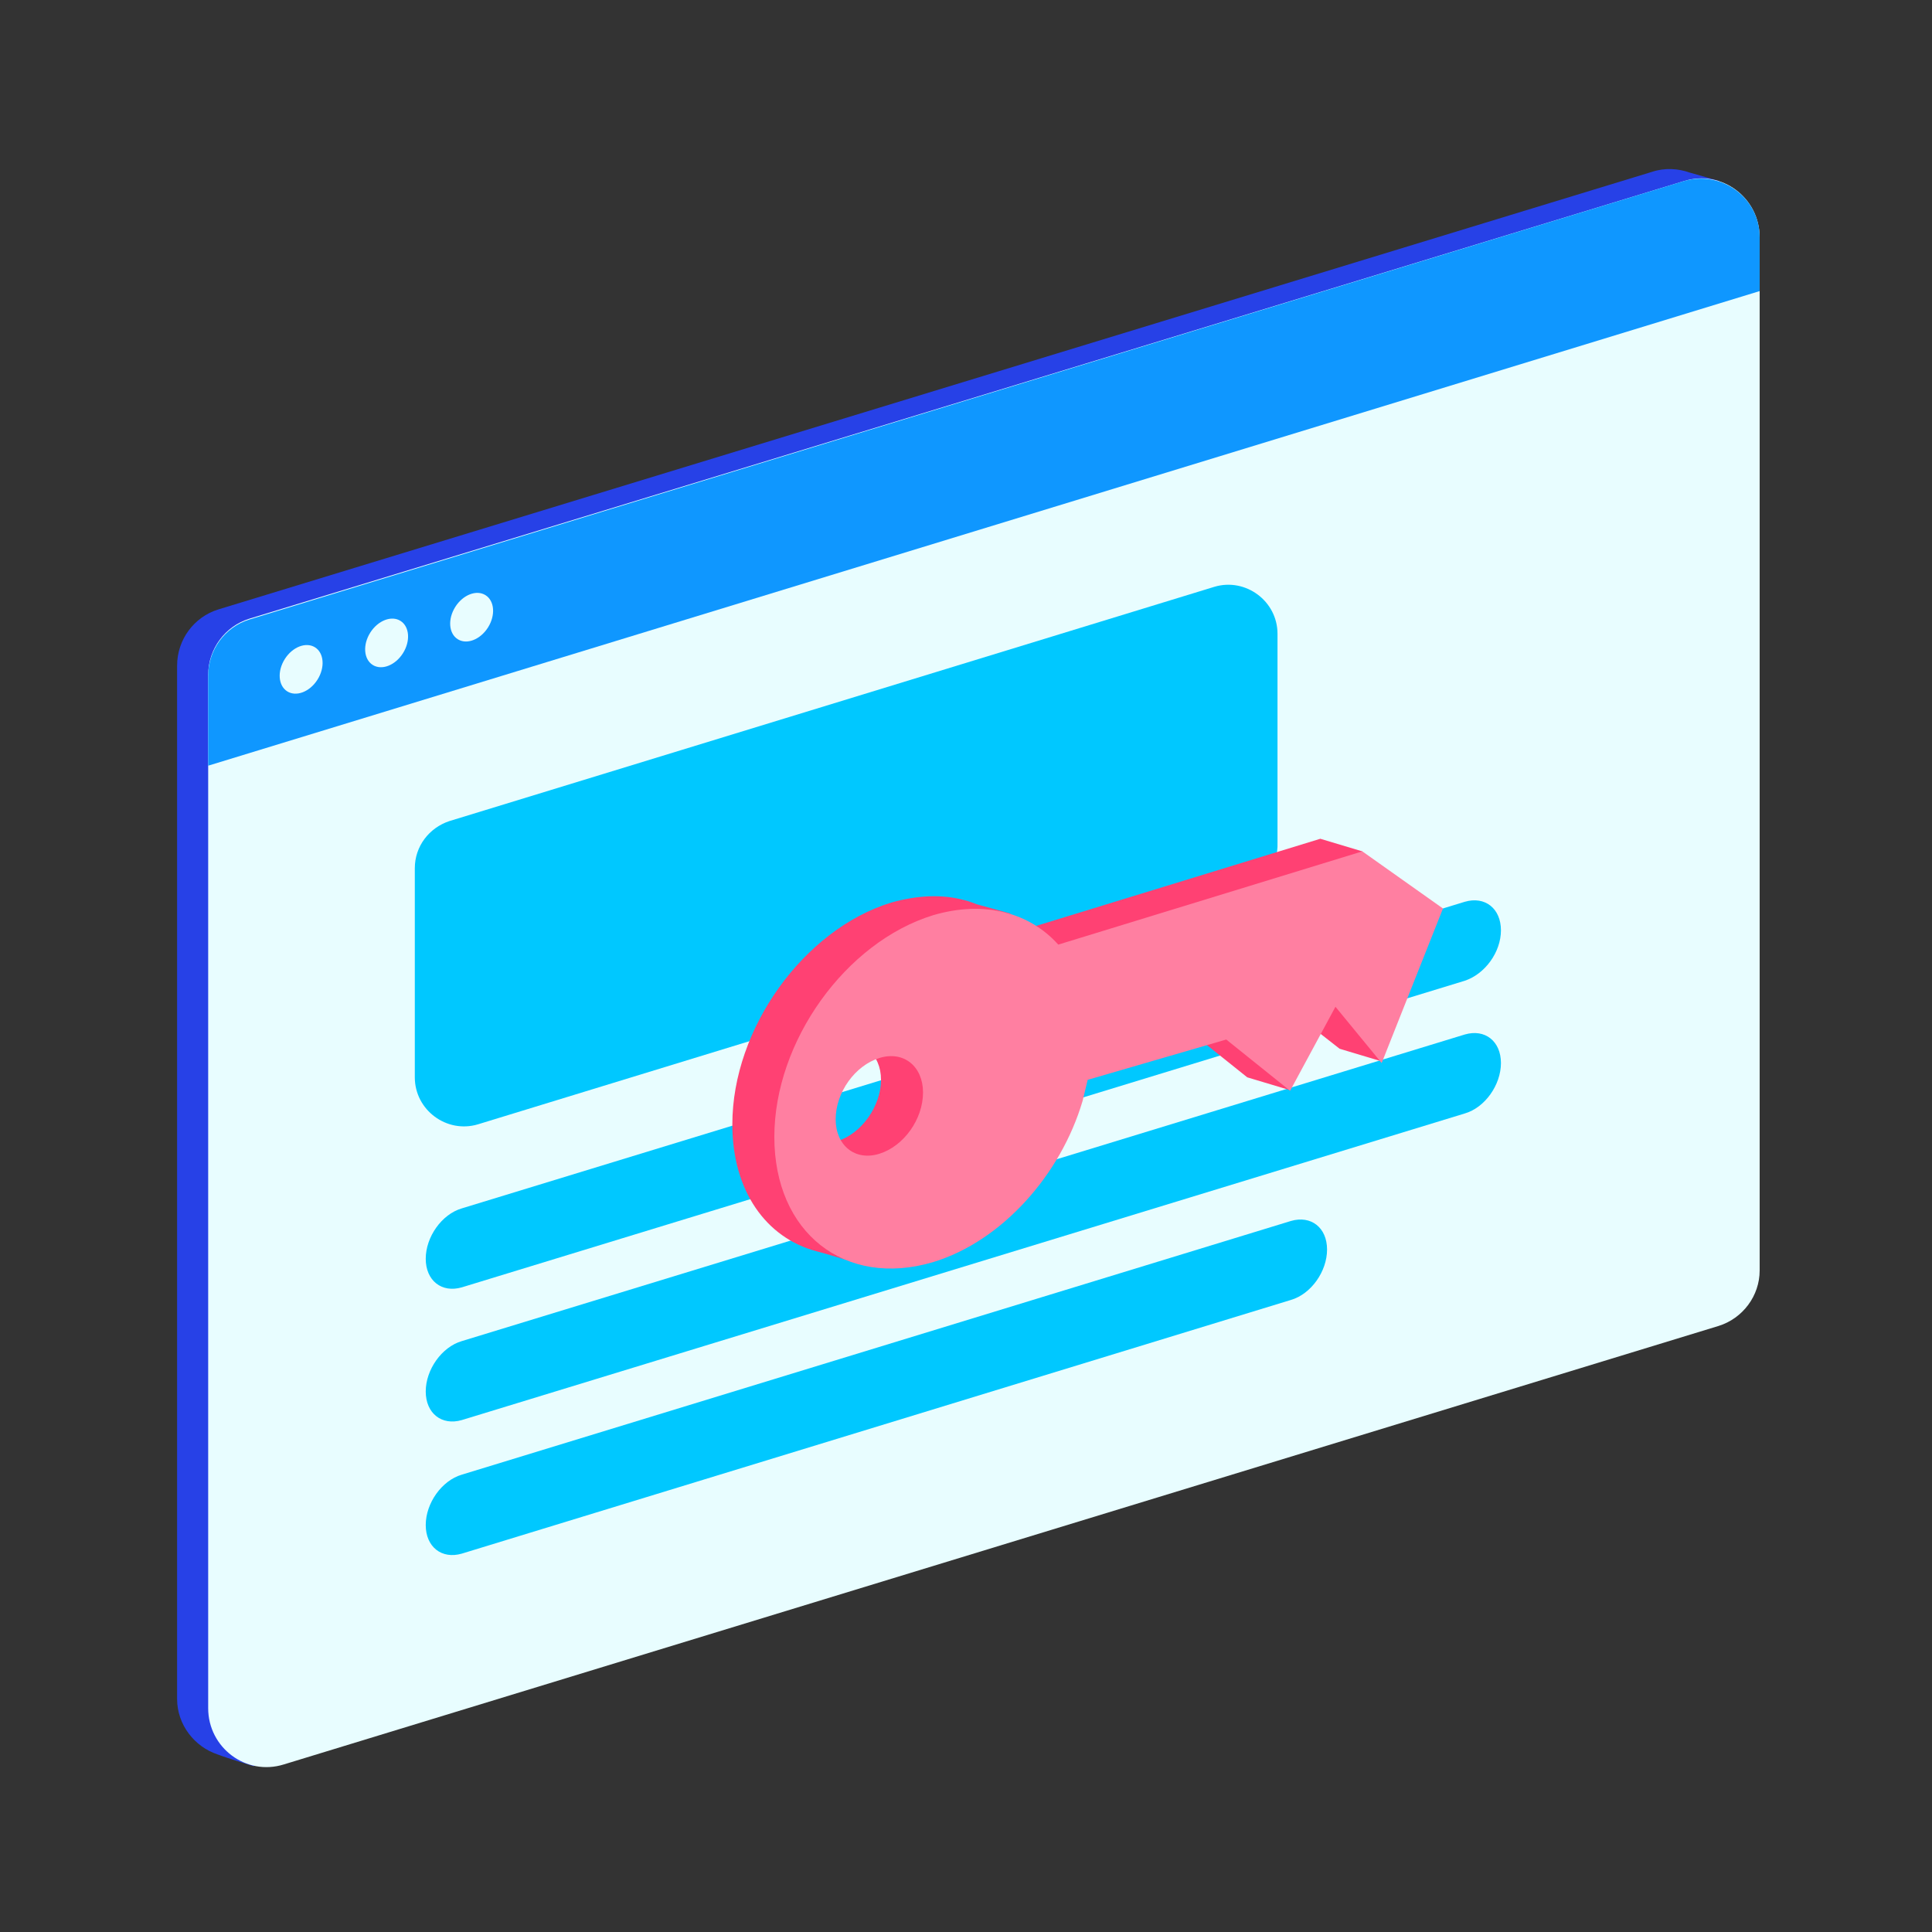
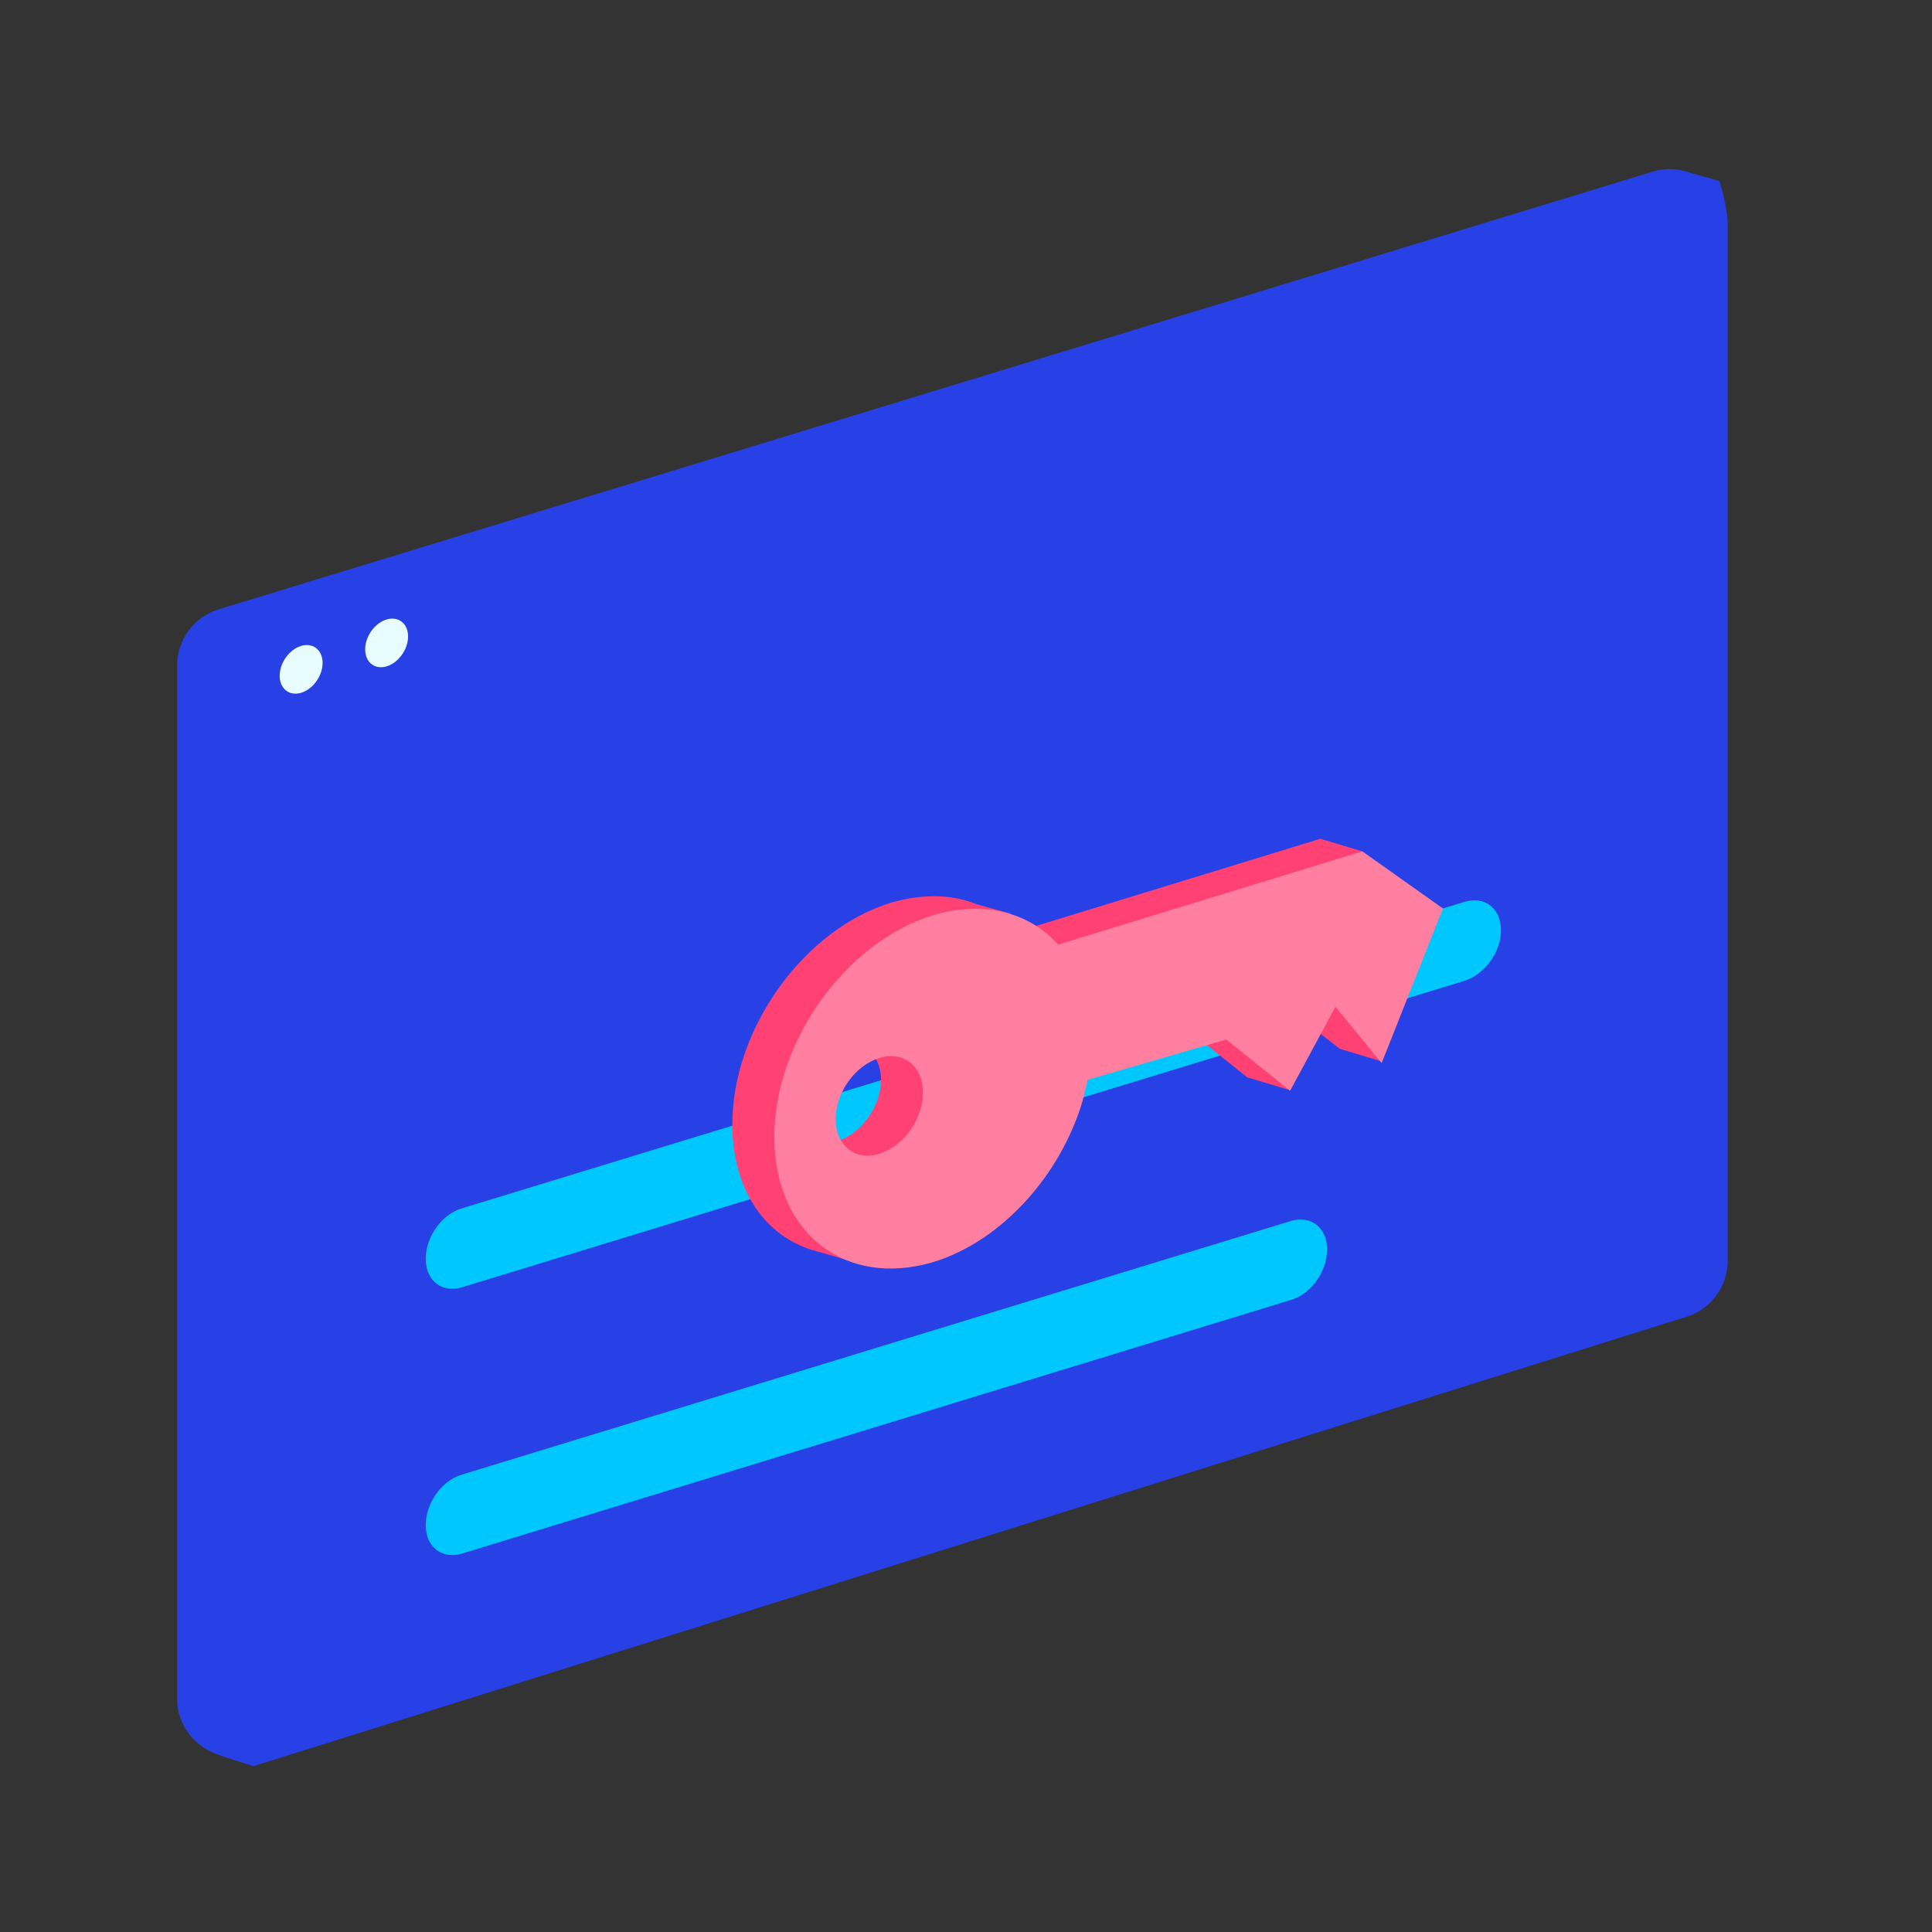
<svg xmlns="http://www.w3.org/2000/svg" width="240" height="240" viewBox="0 0 240 240" fill="none">
  <rect x="0" y="0" width="240" height="240" fill="#333333" stroke="none" />
  <path d="M209.513 163.569L31.496 219.395C31.496 219.395 28.365 218.456 27.009 217.934C24.191 216.995 22 214.282 22 211.047V82.7C22 79.465 24.087 76.647 27.113 75.708L205.235 21.343C206.8 20.821 208.47 20.926 209.93 21.447C210.348 21.552 213.583 22.491 213.583 22.491C213.583 22.491 214.626 25.517 214.626 28.23V156.578C214.626 159.813 212.539 162.63 209.513 163.569Z" fill="#2741E7" />
-   <path d="M213.478 164.717L35.252 219.186C30.557 220.647 25.861 217.1 25.861 212.195V83.847C25.861 80.613 27.948 77.795 30.974 76.856L209.2 22.491C213.896 21.03 218.591 24.578 218.591 29.482V157.83C218.591 160.96 216.504 163.778 213.478 164.717Z" fill="#E8FDFF" />
-   <path d="M218.591 36.16V29.482C218.591 24.578 213.896 21.134 209.2 22.491L30.974 76.96C27.948 77.9 25.861 80.717 25.861 83.952V95.117L218.591 36.16Z" fill="#0F97FF" />
  <path d="M39.436 84.434C40.392 82.924 40.259 81.126 39.139 80.417C38.019 79.708 36.337 80.356 35.381 81.866C34.425 83.375 34.558 85.173 35.678 85.882C36.798 86.592 38.48 85.943 39.436 84.434Z" fill="#E8FDFF" />
  <path d="M50.054 81.15C51.01 79.641 50.877 77.842 49.757 77.133C48.637 76.424 46.955 77.073 45.999 78.582C45.043 80.091 45.176 81.89 46.296 82.599C47.416 83.308 49.098 82.659 50.054 81.15Z" fill="#E8FDFF" />
-   <path d="M60.616 77.954C61.572 76.445 61.439 74.647 60.319 73.938C59.199 73.228 57.517 73.877 56.561 75.386C55.605 76.895 55.738 78.694 56.858 79.403C57.978 80.112 59.66 79.463 60.616 77.954Z" fill="#E8FDFF" />
  <path d="M181.965 121.83L57.374 159.917C54.87 160.647 52.887 159.082 52.887 156.369C52.887 153.656 54.87 150.839 57.374 150.108L181.965 112.021C184.47 111.291 186.452 112.856 186.452 115.569C186.452 118.282 184.47 120.995 181.965 121.83Z" fill="#00C8FF" />
-   <path d="M181.965 138.317L57.374 176.404C54.87 177.134 52.887 175.569 52.887 172.856C52.887 170.143 54.87 167.326 57.374 166.595L181.965 128.508C184.47 127.778 186.452 129.343 186.452 132.056C186.452 134.769 184.47 137.586 181.965 138.317Z" fill="#00C8FF" />
  <path d="M160.365 161.482L57.374 192.995C54.87 193.726 52.887 192.16 52.887 189.447C52.887 186.734 54.87 183.917 57.374 183.186L160.365 151.673C162.87 150.943 164.852 152.508 164.852 155.221C164.852 157.934 162.87 160.752 160.365 161.482Z" fill="#00C8FF" />
-   <path d="M154.417 110.56L59.356 139.673C55.496 140.821 51.53 137.9 51.53 133.83V107.847C51.53 105.134 53.304 102.839 55.809 102.004L150.87 72.891C154.73 71.743 158.696 74.665 158.696 78.734V104.717C158.8 107.43 157.026 109.83 154.417 110.56Z" fill="#00C8FF" />
  <path d="M169.235 105.76L164.017 104.195L126.243 115.778C125.2 114.63 125.513 113.482 125.513 113.482L121.339 112.334C121.339 112.334 120.296 111.917 119.774 111.813C117.061 111.082 114.035 111.187 110.696 112.126C99.843 115.465 90.974 127.778 90.974 139.673C90.974 147.917 95.148 153.76 101.409 155.43C101.93 155.534 107.461 157.204 107.461 157.204C107.461 157.204 107.983 155.952 110.696 155.117C119.252 152.508 126.556 144.265 129.27 135.082L149.2 129.239L154.939 133.83L160.156 135.395L160.678 125.795L166.417 130.282L171.635 131.847L172.678 121.413L169.235 105.76ZM104.017 141.76C100.991 142.7 98.591 140.717 98.591 137.482C98.591 134.143 100.991 130.804 104.017 129.865C107.043 128.926 109.443 130.908 109.443 134.143C109.443 137.378 107.043 140.821 104.017 141.76Z" fill="#FF4173" />
  <path d="M179.252 112.856L169.235 105.76L131.461 117.343C127.913 113.378 122.278 111.813 115.913 113.691C105.061 117.03 96.191 129.343 96.191 141.239C96.191 153.134 104.957 160.021 115.913 156.786C124.47 154.178 131.774 145.934 134.487 136.752L135.113 134.143L152.33 129.134L160.261 135.5L165.896 125.065L171.635 132.056L179.252 112.856ZM109.235 143.326C106.209 144.265 103.809 142.282 103.809 139.047C103.809 135.708 106.209 132.369 109.235 131.43C112.261 130.491 114.661 132.473 114.661 135.708C114.661 139.047 112.261 142.386 109.235 143.326Z" fill="#FF7FA1" />
</svg>